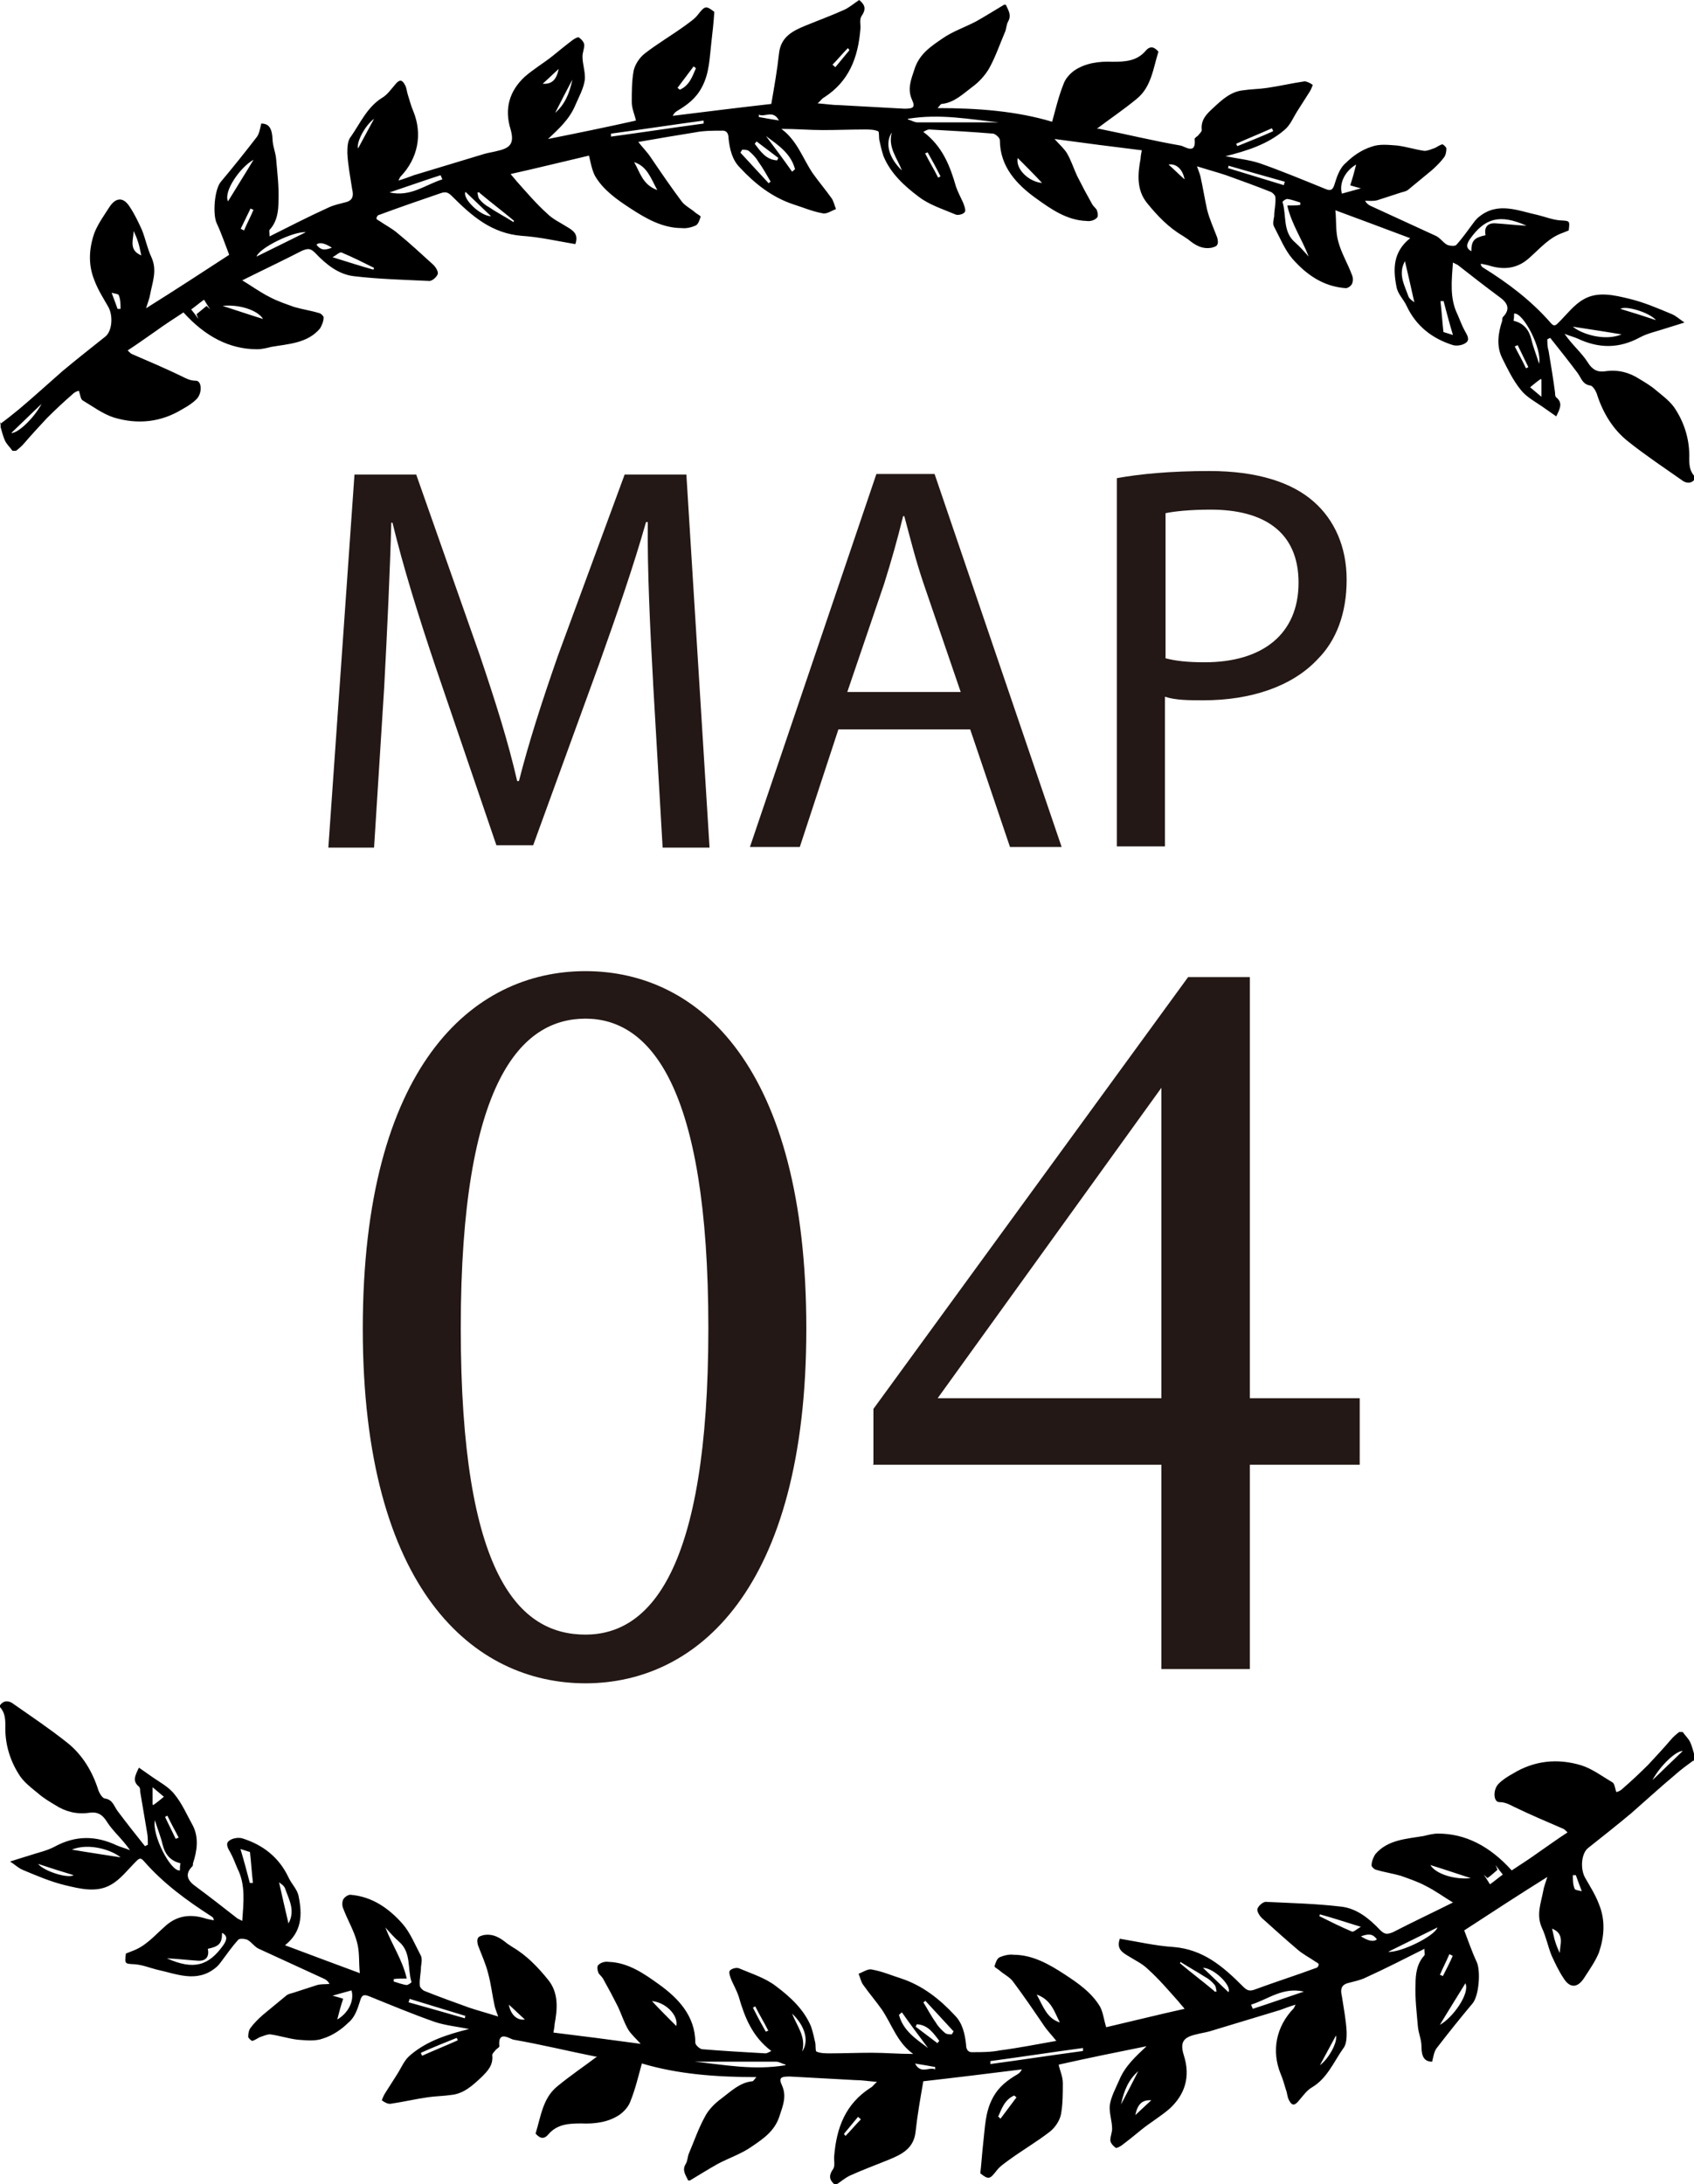
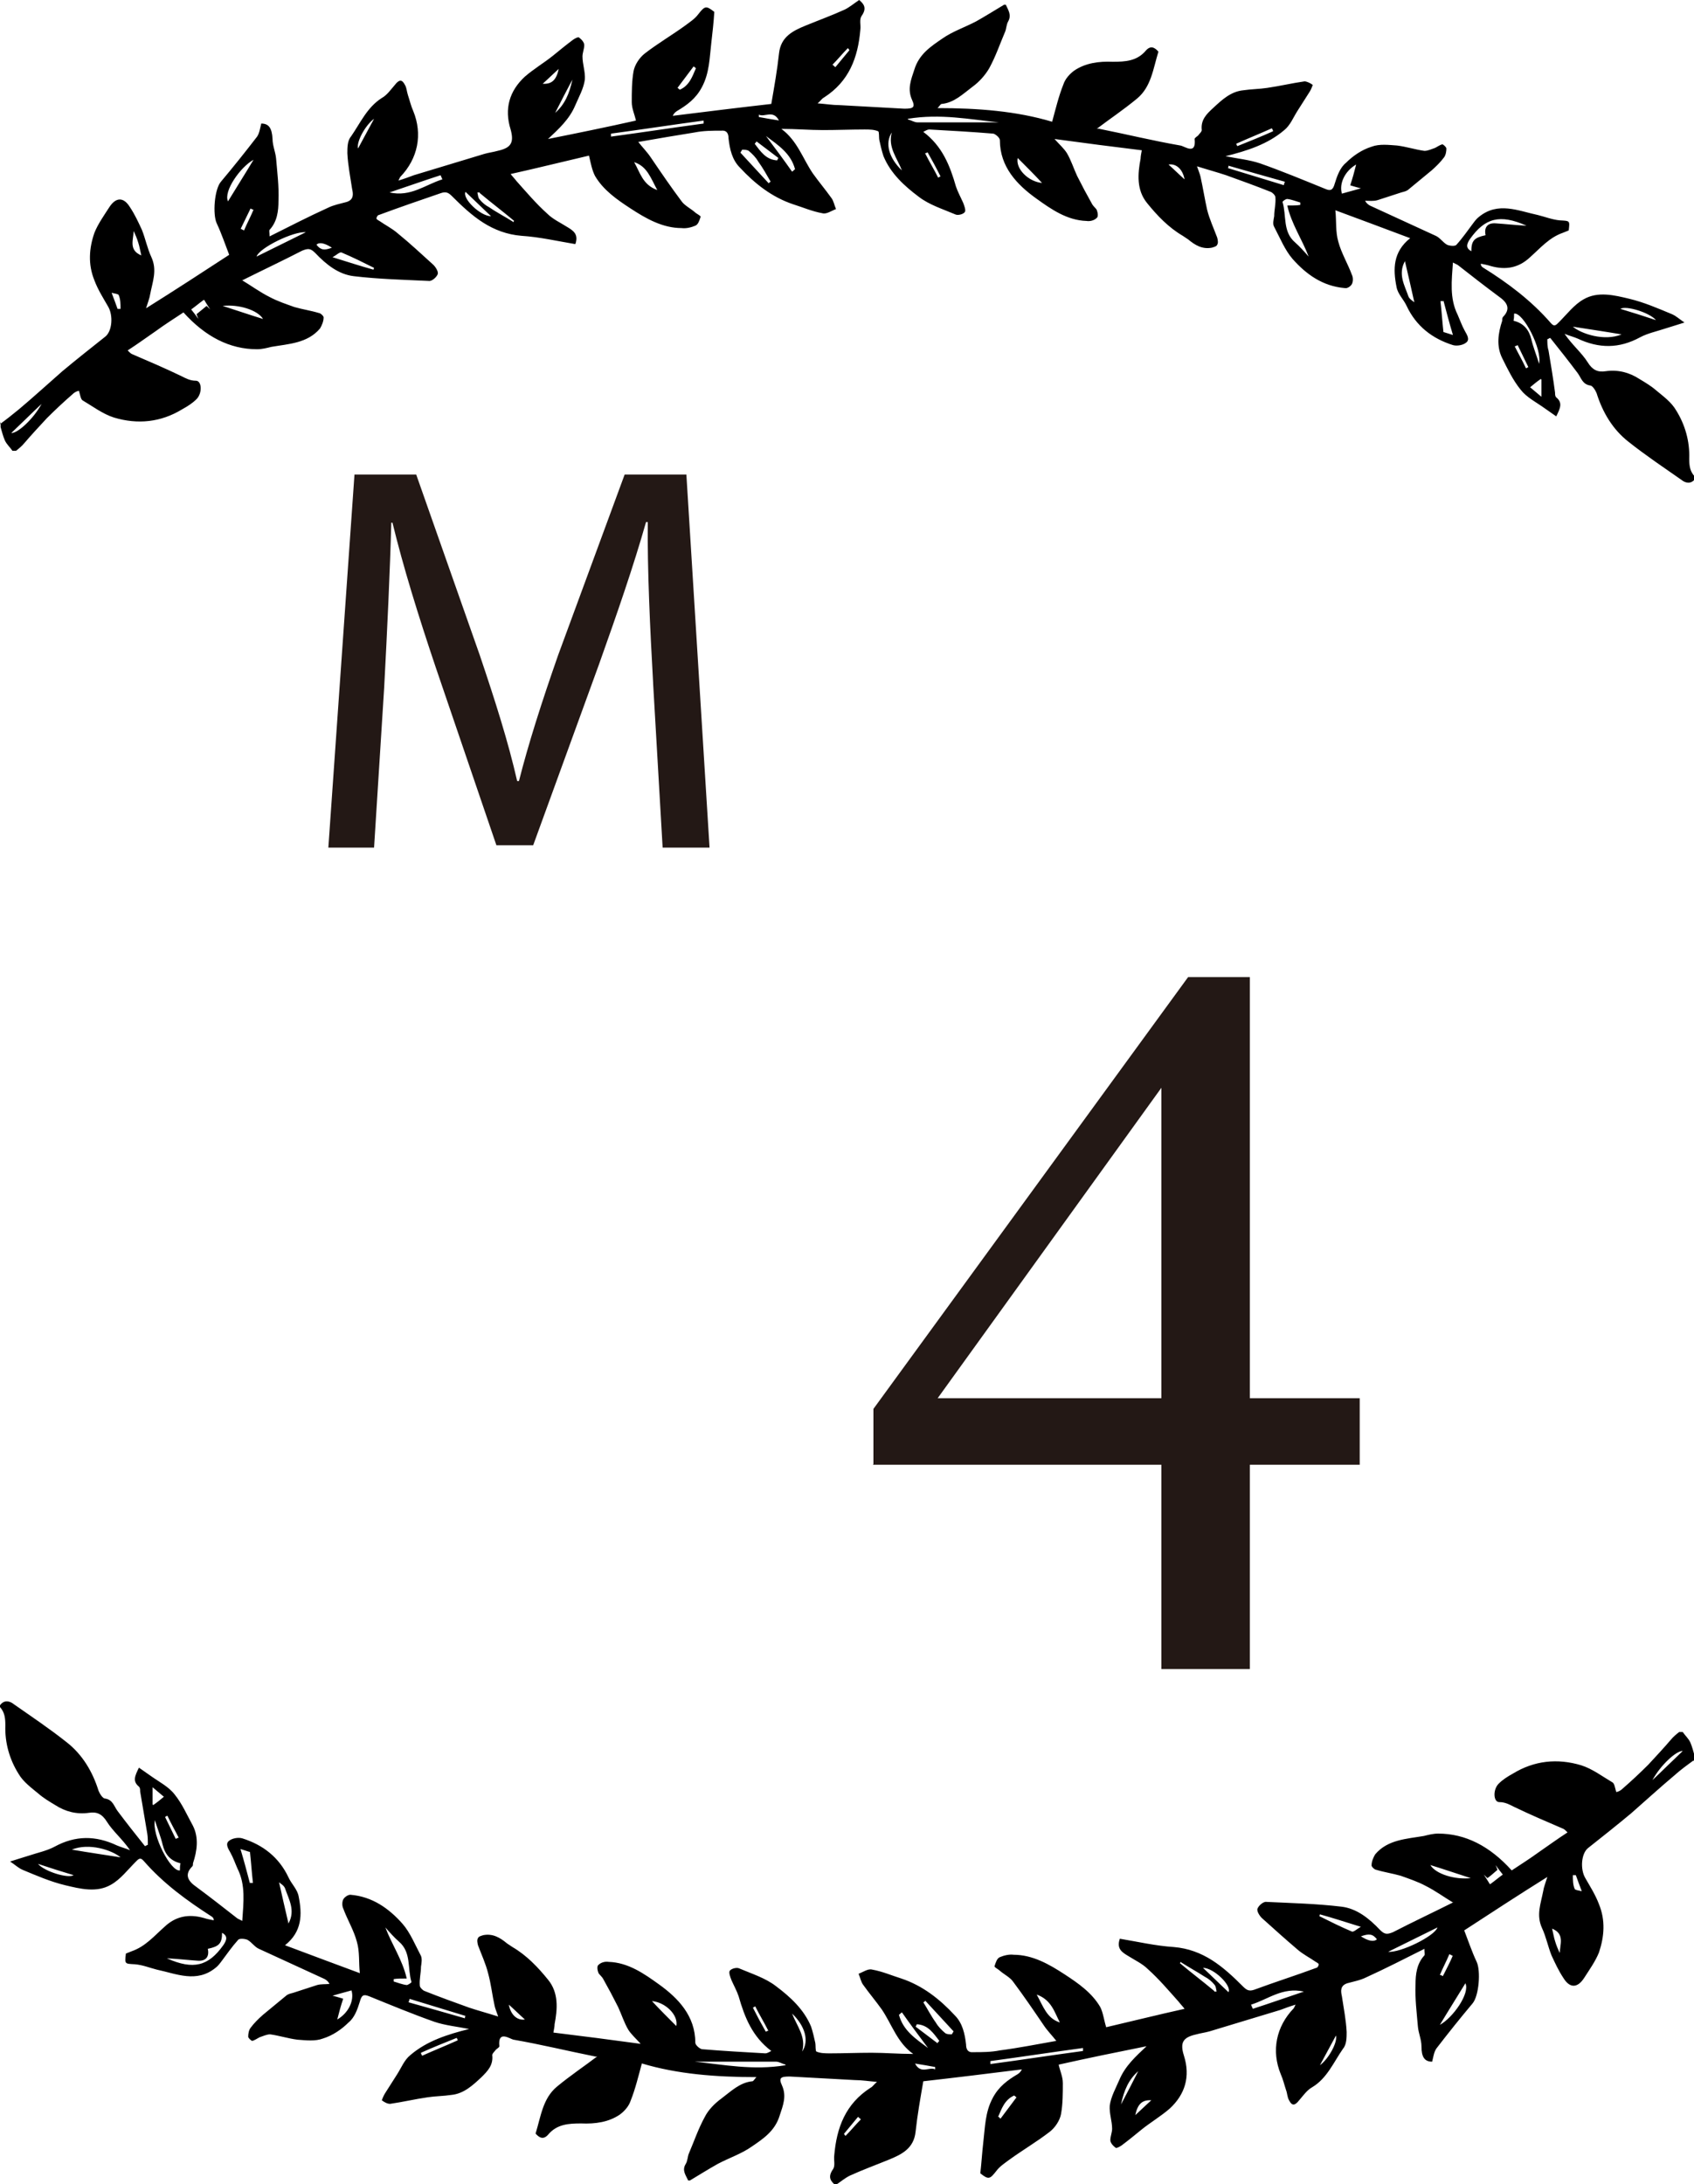
<svg xmlns="http://www.w3.org/2000/svg" id="_レイヤー_1" data-name="レイヤー_1" width="28.53" height="36.77" version="1.1" viewBox="0 0 28.53 36.77">
  <defs>
    <style>
      .st0 {
        fill: #231815;
      }
    </style>
  </defs>
  <g>
    <path class="st0" d="M11,11.5c-.05-.88-.1-1.93-.09-2.71h-.03c-.21.74-.48,1.52-.79,2.39l-1.11,3.05h-.62l-1.02-2.99c-.3-.89-.55-1.7-.73-2.44h-.02c-.02.78-.07,1.84-.12,2.78l-.17,2.69h-.77l.44-6.28h1.04l1.07,3.04c.26.77.48,1.46.63,2.12h.03c.16-.63.38-1.32.66-2.12l1.12-3.04h1.04l.39,6.28h-.79l-.16-2.76Z" />
-     <path class="st0" d="M14.12,12.28l-.65,1.98h-.84l2.13-6.28h.98l2.14,6.28h-.87l-.67-1.98h-2.23ZM16.18,11.65l-.62-1.81c-.14-.41-.23-.78-.33-1.15h-.02c-.09.37-.2.76-.32,1.14l-.62,1.82h1.89Z" />
-     <path class="st0" d="M18.81,8.05c.39-.07.9-.12,1.56-.12.8,0,1.39.19,1.76.52.34.3.55.75.55,1.31s-.17,1.02-.49,1.34c-.43.46-1.13.69-1.92.69-.24,0-.47,0-.65-.06v2.52h-.81v-6.21ZM19.62,11.08c.18.05.4.07.67.07.98,0,1.58-.48,1.58-1.34s-.59-1.23-1.48-1.23c-.35,0-.62.03-.76.06v2.44Z" />
  </g>
  <g>
-     <path class="st0" d="M13.58,22.37c0,4.4-1.85,5.97-3.72,5.97s-3.75-1.56-3.75-5.97,1.84-6.02,3.75-6.02,3.72,1.6,3.72,6.02ZM9.86,27.52c1.07,0,2.07-1.05,2.07-5.16s-1-5.21-2.07-5.21-2.1,1.03-2.1,5.21.99,5.16,2.1,5.16Z" />
    <path class="st0" d="M14.71,24.65v-.93l5.3-7.27h1.04v11.65h-1.49v-10.48h.5l-4.47,6.2-.03-.28h7.34v1.12h-8.2Z" />
  </g>
  <path d="M0,7.14c.11-.08.21-.16.32-.25.25-.21.49-.43.73-.64.24-.2.48-.39.72-.58.12-.09.14-.36.05-.51-.08-.14-.17-.28-.23-.44-.11-.27-.09-.54,0-.8.06-.15.16-.29.25-.43.11-.17.24-.18.35,0,.08.12.14.25.2.38.06.15.09.31.16.46.1.22.02.41-.02.62-.01.07-.04.14-.07.24.48-.3.94-.6,1.4-.9-.07-.18-.13-.36-.21-.53-.07-.15-.04-.57.07-.7.21-.25.41-.5.61-.76.04-.06.05-.14.07-.22.13,0,.18.08.19.26,0,.11.05.22.06.33.02.24.05.47.04.71,0,.17-.02.35-.15.49-.01.01,0,.05,0,.11.34-.17.65-.33.98-.48.1-.05.21-.07.32-.1.12-.04.11-.13.09-.22-.03-.2-.07-.4-.08-.6,0-.09,0-.21.06-.28.16-.23.27-.49.52-.65.09-.05.15-.14.22-.22.07-.09.12-.1.17,0,.03.05.03.11.05.17.03.09.05.18.09.27.16.39.08.8-.22,1.11,0,0-.01.02-.03.06.1-.03.18-.06.26-.09.4-.12.79-.24,1.19-.36.07-.02.15-.03.22-.05.23-.05.28-.14.22-.36-.11-.35-.02-.65.24-.89.15-.13.32-.23.47-.35.11-.09.22-.18.34-.27.03-.02.08-.05.1-.04.04.03.09.08.09.13,0,.06-.03.13-.03.19,0,.13.05.26.04.39-.02.15-.1.29-.16.43-.1.24-.28.4-.46.57.5-.1.99-.2,1.48-.31-.02-.1-.07-.2-.07-.31,0-.17,0-.35.03-.52.02-.11.1-.23.19-.3.22-.17.46-.31.68-.47.08-.06.16-.11.22-.19.11-.14.13-.15.27-.04-.01.17-.03.35-.05.52-.03.25-.03.51-.16.75-.1.19-.25.3-.42.4-.03.02-.05.04-.07.08.56-.07,1.13-.14,1.66-.2.05-.29.1-.57.13-.85.03-.28.23-.38.45-.47.22-.09.44-.17.66-.27.08-.04.15-.1.24-.16.07.06.14.13.04.27-.04.06-.01.15-.02.23-.04.47-.19.87-.61,1.14-.04.02-.06.06-.11.1.14.01.25.03.37.03.37.02.73.04,1.09.06.15,0,.19-.02.13-.15-.08-.18-.02-.33.04-.51.08-.26.28-.39.47-.52.17-.12.38-.19.57-.29.16-.09.32-.19.47-.28,0,0,.02,0,.03,0,.04.09.1.17.04.28-.03.05-.03.12-.05.17-.09.21-.16.42-.27.62-.07.12-.17.23-.28.31-.16.12-.31.27-.52.29-.02,0-.03.03-.07.07.68,0,1.33.05,1.93.23.06-.22.11-.43.19-.63.03-.09.1-.17.18-.23.19-.13.42-.16.65-.15.21,0,.41-.01.56-.19.08-.09.15-.05.21.02-.09.29-.12.59-.36.79-.23.19-.47.35-.68.51,0,0,.02-.01.05,0,.45.09.9.2,1.36.28.07.01.27.17.24-.11,0-.02.04-.04.06-.06.02-.03.06-.06.06-.09-.02-.17.08-.27.19-.37.15-.14.3-.28.51-.3.13-.02.27-.02.4-.04.21-.03.42-.08.63-.11.04,0,.1.03.14.06,0,0-.03.08-.05.11-.07.11-.14.22-.21.33-.07.11-.12.24-.22.32-.28.24-.63.35-.99.44.2.04.4.06.58.12.37.13.73.28,1.1.43.09.04.13.02.16-.09.04-.13.09-.27.19-.35.12-.12.27-.22.43-.27.13-.05.29-.03.43-.02.16.02.31.07.46.09.06,0,.12-.03.18-.05.04-.02.08-.05.12-.06.02,0,.07.05.07.07,0,.05-.01.11-.04.15-.06.08-.13.15-.21.22-.13.11-.27.22-.4.33-.03.02-.07.03-.11.04-.13.04-.27.09-.4.13-.07.02-.14.01-.21.01.03.05.05.06.08.08.37.17.74.34,1.11.51.07.03.12.11.19.15.04.02.14.03.16,0,.1-.11.19-.24.28-.36.03-.04.06-.08.1-.11.32-.26.66-.1.99-.03.12.03.25.08.37.09.17.01.17,0,.15.17-.03.01-.07.03-.1.04-.23.08-.38.26-.55.41-.19.18-.41.22-.66.15-.06-.02-.12-.03-.17-.04,0,.04.02.05.03.06.42.26.82.56,1.15.94.06.07.09.03.14-.02.13-.13.25-.29.41-.38.24-.14.52-.07.77-.01.25.06.48.16.72.26.07.03.12.08.21.14-.13.04-.22.07-.32.1-.15.05-.3.08-.43.15-.35.19-.69.19-1.05.02-.07-.03-.15-.05-.22-.08.13.19.29.32.39.48.08.13.17.17.3.15.21-.03.4.02.57.13.1.06.2.12.28.19.12.1.26.2.34.34.15.24.23.52.22.81,0,.12.01.22.1.31,0,0,0,.02,0,.03-.07.1-.17.07-.23.02-.3-.21-.6-.41-.89-.64-.27-.21-.44-.5-.54-.82-.02-.05-.07-.13-.11-.13-.13-.02-.15-.13-.21-.21-.15-.2-.3-.39-.46-.59-.02,0-.03.02-.05.02,0,.06,0,.13.02.19.04.24.08.48.11.71,0,.03,0,.06.02.08.11.09.07.18,0,.32-.07-.05-.13-.09-.2-.14-.14-.1-.3-.18-.4-.31-.13-.16-.22-.35-.31-.53-.1-.2-.07-.42,0-.63,0-.02,0-.04.01-.06.15-.15.06-.26-.07-.35-.23-.17-.46-.35-.69-.53-.02-.01-.04-.02-.08-.04-.02.3-.06.6.08.88.04.09.07.18.12.27.04.07.09.15.02.2-.05.04-.15.06-.22.04-.35-.11-.62-.32-.78-.66-.05-.11-.15-.2-.17-.32-.06-.3-.06-.59.23-.82-.43-.16-.85-.32-1.26-.47.02.18,0,.36.05.53.05.19.16.37.23.56.02.04.02.11,0,.15-.02.04-.08.08-.12.07-.37-.03-.65-.23-.88-.49-.13-.15-.21-.35-.31-.54-.03-.05-.01-.12,0-.18,0-.11.03-.21.02-.32,0-.03-.05-.08-.08-.09-.25-.1-.5-.19-.75-.28-.15-.05-.3-.09-.49-.15.03.09.05.13.06.18.04.18.07.37.11.55.04.16.11.31.17.47.01.04.02.09,0,.12-.01.03-.06.04-.09.05-.16.03-.28-.04-.4-.14-.03-.02-.06-.04-.09-.06-.24-.14-.43-.34-.6-.55-.18-.22-.16-.49-.11-.75,0-.04.01-.08.02-.14-.49-.06-.96-.12-1.47-.19.09.1.16.16.21.24.07.12.11.25.17.38.08.16.16.31.25.47.02.04.06.07.08.1.02.05.03.12,0,.14-.04.04-.11.06-.17.05-.33-.01-.6-.2-.85-.38-.32-.23-.61-.53-.61-.98,0-.04-.07-.1-.11-.11-.36-.03-.72-.05-1.08-.07-.03,0-.06.02-.1.04.32.24.45.57.55.92.03.09.08.18.12.27.02.05.05.13.03.16-.03.04-.12.06-.16.04-.21-.09-.44-.16-.62-.3-.24-.18-.47-.39-.59-.68-.03-.09-.05-.18-.07-.27-.01-.05,0-.14-.02-.15-.07-.03-.15-.03-.23-.03-.23,0-.46.01-.7.01-.23,0-.45-.02-.7-.02.27.2.36.5.53.75.1.14.21.27.31.41.04.05.05.12.08.19-.08.03-.16.09-.23.07-.17-.03-.33-.1-.49-.15-.36-.12-.65-.35-.9-.62-.13-.13-.17-.31-.19-.49,0-.08-.03-.14-.12-.13-.15,0-.3,0-.45.03-.31.05-.61.1-.95.16.07.09.15.17.21.26.17.25.34.5.52.74.05.07.15.12.22.18.03.03.1.06.1.08-.02.06-.04.13-.09.15-.07.03-.16.05-.23.04-.32,0-.6-.16-.86-.33-.23-.15-.46-.31-.6-.55-.05-.1-.07-.21-.1-.34-.43.1-.87.21-1.32.31.03.04.07.08.1.12.17.19.33.38.52.55.09.09.22.15.33.22.1.06.2.12.14.29-.3-.05-.6-.12-.91-.14-.24-.02-.45-.1-.64-.22-.19-.12-.36-.28-.52-.44-.06-.06-.1-.09-.19-.06-.35.12-.7.24-1.05.37-.02,0-.04.04-.04.06,0,.01.03.03.05.04.1.07.22.13.31.21.21.17.4.35.6.53.04.04.09.12.07.16-.02.05-.1.12-.15.11-.42-.02-.84-.03-1.26-.08-.26-.03-.47-.2-.65-.39-.08-.08-.12-.08-.22-.04-.33.17-.67.33-1.01.5-.01,0-.02.02,0,0,.15.09.3.2.46.28.13.07.28.12.42.17.14.04.28.06.41.1.03,0,.09.06.08.08,0,.06-.03.13-.06.18-.21.25-.53.26-.82.31-.08.02-.16.04-.24.04-.46,0-.87-.21-1.24-.62-.15.1-.31.2-.46.31-.16.11-.31.22-.48.33.03.03.05.05.07.06.28.12.56.24.83.37.08.04.15.08.25.08.1,0,.11.21.01.31-.07.07-.15.12-.24.17-.36.22-.75.26-1.15.14-.19-.06-.36-.19-.53-.29-.03-.02-.04-.09-.06-.16-.02,0-.07.02-.1.05-.15.13-.3.27-.44.41-.13.14-.26.28-.38.42-.04.05-.09.09-.14.13-.02,0-.04,0-.06,0-.04-.06-.1-.11-.13-.18-.03-.07-.05-.15-.07-.22,0-.03,0-.06,0-.09ZM21.9,3.45s0-.03,0-.04c-.07-.02-.14-.05-.22-.06-.03,0-.08.04-.08.05.07.23,0,.5.21.68.08.07.16.16.23.24-.11-.29-.29-.55-.36-.86.1,0,.16,0,.22-.01ZM15.29,2.01c.07.02.11.05.16.05.27,0,.53,0,.8,0,.19,0,.38,0,.57,0-.49-.05-.98-.15-1.53-.06ZM25.02,3.96c-.03-.14.04-.21.17-.2.16.01.32.03.52.04-.45-.2-.7-.13-.95.22-.07.1-.07.16.02.21,0-.18.05-.23.24-.27ZM7.45,3.02s-.02-.05-.03-.07c-.28.09-.56.19-.86.29.36.08.6-.13.89-.22ZM11.85,2.08s0-.03,0-.05c-.52.07-1.04.15-1.56.22,0,.02,0,.03,0,.05.52-.07,1.04-.15,1.56-.22ZM12.95,3.08s.02-.02.03-.02c-.07-.12-.13-.23-.21-.34-.04-.07-.1-.13-.16-.18-.03-.02-.08-.02-.11-.02-.01.02-.02.03-.03.05.16.17.32.35.48.52ZM5.15,3.91c-.2-.02-.78.26-.83.41.26-.13.53-.26.83-.41ZM22.92,3.17c-.09-.02-.14-.04-.18-.05.04-.12.07-.23.1-.35-.19.11-.29.32-.24.49.1-.03.19-.05.32-.09ZM3.84,3.39c.14-.23.28-.45.43-.7-.22.12-.51.53-.43.7ZM25.92,6.13c.06-.25-.27-.88-.42-.85,0,.04,0,.08-.01.12.17.04.26.15.3.31.03.13.08.25.13.41ZM8.08,3.24s-.03,0-.04,0c.01.04.01.09.04.12.04.05.1.1.16.13.13.09.27.16.41.25,0,0,0-.02.01-.02-.19-.16-.39-.31-.58-.47ZM26.49,5.5c.14.12.53.25.82.13-.29-.05-.57-.09-.82-.13ZM10.68,2.73c.1.17.14.38.39.47-.11-.2-.17-.4-.39-.47ZM6.29,4.55s0-.02.01-.04c-.18-.09-.36-.18-.55-.26-.03-.01-.09.05-.15.08.26.08.47.15.69.21ZM23.66,4.4c-.12.22,0,.41.06.59.02.05.08.08.1.1-.05-.22-.1-.45-.16-.7ZM12.9,2.29c.15.2.3.4.44.6.02-.01.03-.03.05-.04-.07-.27-.29-.41-.49-.56ZM24.31,5.07s-.03,0-.05,0c.02.17.03.34.05.52.04.01.09.03.16.05-.06-.2-.11-.39-.16-.58ZM21.62,3.12s.01-.04.02-.06c-.32-.09-.64-.18-.95-.27,0,.01,0,.03-.01.04.32.1.63.19.95.29ZM4.43,5.37c-.09-.15-.41-.25-.68-.22.25.08.45.15.68.22ZM17.14,2.66c-.04.18.18.4.41.42-.13-.14-.27-.28-.41-.42ZM3.43,5.05c-.07.05-.14.11-.21.16.04.05.08.1.12.16-.01-.03-.02-.05-.03-.08.06-.05.11-.09.17-.14.02.02.04.04.06.06-.03-.05-.06-.09-.1-.16ZM7.84,3.23c-.06.11.25.41.43.41-.14-.13-.28-.27-.43-.41ZM.19,7.29c.1.01.37-.23.51-.49-.17.16-.33.32-.51.49ZM13.09,2.7s.01-.03.02-.04c-.12-.09-.25-.19-.37-.28,0,.01-.02.03-.03.04.1.13.19.27.38.28ZM27.89,5.39c-.11-.13-.51-.25-.6-.19.2.06.39.12.6.19ZM15.19,2.87c-.08-.21-.24-.39-.17-.64-.12.18-.05.43.17.64ZM11.71,1.14s-.02-.02-.03-.02c-.09.12-.18.24-.27.36.01,0,.02.02.04.03.16-.07.21-.22.27-.36ZM20.82,2.42s.01.03.02.04c.2-.08.4-.16.6-.25,0-.02-.01-.03-.02-.05-.2.09-.4.17-.6.26ZM2.25,3.89c0,.14-.09.32.13.41-.02-.08-.03-.15-.05-.21-.02-.07-.05-.14-.08-.2ZM6.3,2c-.15.11-.3.39-.27.5.09-.17.18-.33.27-.5ZM9.64,1.34c-.11.21-.2.38-.29.56.16-.14.24-.32.29-.56ZM25.95,6.38c-.06.04-.12.09-.18.14.06.05.12.1.19.16,0-.12,0-.21,0-.29ZM5.33,4.12c.07.09.13.1.26.05q-.19-.12-.26-.05ZM4.05,3.85s.04.02.06.03c.05-.12.11-.23.16-.35-.02,0-.03-.01-.05-.02-.06.12-.11.23-.17.35ZM15.63,2.56s-.03.02-.05.02c.07.14.15.27.22.41.01,0,.03-.02.04-.02-.07-.14-.14-.27-.22-.41ZM9.14,1.41c.15.01.23-.06.27-.25-.1.09-.18.17-.27.25ZM14.31.85s-.02-.03-.03-.04c-.09.09-.17.19-.26.28.02.01.03.03.05.04.08-.1.16-.19.24-.29ZM1.98,5.2s.03,0,.05,0c0-.08,0-.16-.03-.23,0-.02-.08-.03-.12-.04.04.1.07.19.1.27ZM19.68,2.77c.09.08.18.17.27.25-.03-.17-.14-.27-.27-.25ZM13.12,2.03c-.1-.19-.24-.05-.34-.1,0,.01,0,.02,0,.04.11.02.22.04.35.06ZM25.56,5.81s-.03.02-.05.02c.06.12.13.24.19.37.01,0,.02-.01.04-.02-.06-.12-.12-.25-.18-.37Z" />
  <path d="M28.52,29.64c-.11.08-.22.16-.32.25-.25.21-.49.43-.73.64-.24.2-.48.39-.72.58-.12.09-.14.36-.05.51.08.14.17.28.23.44.11.27.09.54,0,.81-.06.15-.16.29-.25.43-.11.17-.24.18-.35,0-.08-.12-.14-.25-.2-.38-.06-.15-.09-.31-.16-.46-.1-.22-.02-.41.02-.62.01-.07.04-.14.07-.24-.48.3-.94.6-1.4.9.07.18.13.36.21.53.07.15.04.57-.07.7-.21.25-.41.5-.61.76-.04.06-.05.14-.07.22-.13,0-.18-.08-.18-.26,0-.11-.05-.22-.06-.33-.02-.24-.05-.47-.04-.71,0-.17.02-.35.15-.49.01-.01,0-.05,0-.11-.34.17-.65.33-.98.48-.1.05-.21.07-.32.1-.12.04-.11.13-.09.22.03.2.07.4.08.6,0,.09,0,.21-.06.28-.16.23-.27.5-.52.65-.09.05-.15.14-.22.22-.07.09-.12.1-.17,0-.03-.05-.03-.12-.05-.17-.03-.09-.05-.18-.09-.27-.16-.39-.08-.8.22-1.11,0,0,.01-.02.03-.06-.1.03-.18.06-.26.09-.4.12-.79.24-1.19.36-.07.02-.15.03-.22.05-.23.05-.28.14-.21.36.11.35.02.65-.24.89-.15.13-.32.23-.47.35-.11.09-.22.18-.34.27-.03.02-.08.05-.1.04-.04-.03-.09-.08-.09-.13,0-.06.03-.13.03-.19,0-.13-.05-.26-.04-.39.02-.15.1-.29.16-.43.1-.24.28-.4.46-.57-.5.1-.99.2-1.48.31.02.1.07.2.07.31,0,.17,0,.35-.03.52-.02.11-.1.23-.19.3-.22.17-.46.31-.68.47-.08.06-.16.11-.22.19-.11.14-.13.15-.27.04.02-.17.03-.35.05-.52.03-.25.03-.51.16-.75.1-.19.25-.3.42-.4.03-.02.05-.04.07-.08-.56.07-1.13.14-1.66.2-.05.29-.1.57-.13.85-.03.28-.23.38-.45.47-.22.09-.44.17-.66.27-.08.04-.15.1-.24.16-.07-.06-.14-.13-.04-.27.04-.06.01-.15.02-.23.04-.47.19-.87.61-1.14.04-.02.06-.06.11-.1-.14-.01-.25-.03-.37-.03-.37-.02-.73-.04-1.1-.06-.15,0-.19.02-.13.15.08.18.02.33-.04.51-.08.26-.28.39-.47.52-.17.12-.38.19-.57.29-.16.09-.32.19-.47.28,0,0-.02,0-.03,0-.04-.09-.11-.17-.04-.28.03-.05.03-.12.05-.17.09-.21.16-.42.27-.62.06-.12.17-.23.28-.31.16-.12.31-.27.52-.29.02,0,.03-.03.07-.07-.68,0-1.33-.05-1.93-.23-.06.22-.11.43-.19.63-.03.09-.1.17-.18.23-.19.13-.42.16-.65.15-.21,0-.41.01-.56.19-.08.09-.15.05-.21-.02.09-.29.12-.59.36-.79.23-.19.47-.35.68-.51,0,0-.02.01-.05,0-.45-.09-.9-.2-1.36-.28-.06-.01-.27-.17-.24.11,0,.02-.04.04-.06.06-.02.03-.06.06-.06.09.02.17-.08.27-.18.37-.15.14-.3.28-.51.3-.13.02-.27.02-.4.04-.21.03-.42.08-.63.11-.05,0-.1-.03-.14-.06,0,0,.03-.08.05-.11.07-.11.14-.22.21-.33.07-.11.12-.24.22-.32.28-.24.63-.35.99-.44-.2-.04-.4-.06-.58-.12-.37-.13-.73-.28-1.1-.43-.1-.04-.13-.02-.16.09-.04.13-.09.27-.19.35-.12.12-.27.22-.43.27-.13.05-.29.03-.43.02-.16-.02-.31-.07-.46-.09-.06,0-.12.03-.18.05-.04.02-.08.05-.12.06-.02,0-.07-.05-.07-.07,0-.05.01-.11.04-.15.06-.08.13-.15.21-.22.13-.11.27-.22.4-.33.03-.02.07-.03.11-.04.13-.04.27-.09.4-.13.07-.02.14-.01.21-.02-.03-.05-.05-.06-.08-.08-.37-.17-.74-.34-1.11-.51-.07-.03-.12-.11-.19-.15-.04-.02-.14-.03-.16,0-.1.11-.19.24-.28.36-.03.04-.06.08-.1.11-.32.26-.66.1-.99.03-.12-.03-.24-.08-.37-.09-.17-.01-.17,0-.15-.18.03-.01.07-.03.1-.04.23-.08.38-.26.55-.41.19-.18.41-.22.66-.15.06.02.12.03.17.04,0-.04-.02-.05-.03-.06-.42-.27-.82-.56-1.15-.94-.06-.07-.09-.03-.14.02-.13.13-.25.29-.41.38-.24.14-.52.07-.77.01-.25-.06-.48-.16-.72-.26-.07-.03-.12-.08-.21-.14.13-.04.22-.07.32-.1.15-.05.3-.08.43-.15.35-.19.69-.19,1.05-.02.07.03.15.05.22.08-.13-.19-.29-.32-.39-.48-.08-.13-.17-.17-.3-.15-.21.03-.4-.02-.57-.13-.1-.06-.2-.12-.28-.19-.12-.1-.26-.2-.34-.34-.15-.24-.23-.52-.22-.81,0-.12-.01-.22-.09-.31,0,0,0-.02,0-.03.07-.1.17-.07.23-.02.3.21.6.41.89.64.27.21.44.5.54.82.02.05.07.13.11.13.13.02.15.13.21.21.15.2.3.39.46.59.02,0,.03-.02.05-.02,0-.06,0-.13-.01-.19-.04-.24-.08-.48-.12-.71,0-.03,0-.06-.02-.08-.11-.09-.07-.18,0-.32.07.05.13.09.2.14.14.1.3.18.4.31.13.16.21.35.31.53.1.2.07.42,0,.63,0,.02,0,.04-.01.05-.15.15-.06.26.07.35.23.17.46.35.69.53.02.01.04.02.08.04.02-.31.06-.6-.08-.88-.04-.09-.07-.18-.12-.27-.04-.07-.09-.15-.02-.2.05-.04.15-.06.22-.04.35.11.62.32.78.66.05.11.15.2.17.32.06.3.06.59-.23.82.43.16.85.32,1.26.47-.02-.18,0-.36-.05-.53-.05-.19-.16-.37-.23-.56-.02-.04-.02-.11,0-.15.02-.04.08-.08.12-.08.37.03.65.23.88.49.13.15.21.35.31.54.02.05.01.12,0,.18,0,.11-.03.21-.02.32,0,.03.05.08.08.09.25.1.5.19.75.28.15.05.3.09.49.15-.03-.09-.05-.13-.06-.18-.04-.18-.06-.37-.11-.55-.04-.16-.11-.31-.17-.47-.01-.04-.02-.09,0-.12.01-.03.06-.04.09-.05.16-.03.28.04.4.14.03.02.06.04.09.06.24.14.43.34.6.55.18.22.16.49.11.75,0,.04-.01.08-.02.14.49.06.96.12,1.47.19-.09-.1-.16-.16-.21-.24-.07-.12-.11-.25-.17-.38-.08-.16-.16-.31-.25-.47-.02-.04-.06-.07-.08-.1-.02-.05-.03-.12,0-.14.04-.04.11-.06.17-.05.33.01.6.2.85.38.32.23.61.53.61.98,0,.04.07.1.11.11.36.03.72.05,1.07.07.03,0,.06-.02.1-.04-.32-.24-.45-.57-.55-.92-.03-.09-.08-.18-.12-.27-.02-.05-.05-.13-.03-.16.03-.04.12-.06.16-.04.21.09.44.16.62.3.24.18.47.39.59.68.03.09.05.18.07.27.01.05,0,.14.02.15.07.03.15.03.23.03.23,0,.46-.01.7-.01.23,0,.45.02.7.02-.27-.19-.36-.5-.53-.75-.1-.14-.21-.27-.31-.41-.04-.05-.05-.12-.08-.19.08-.03.16-.09.23-.07.17.03.33.1.49.15.36.12.65.35.9.62.13.13.17.31.19.49,0,.08.03.14.12.13.15,0,.3,0,.45-.03.31-.04.61-.1.95-.16-.07-.09-.15-.17-.21-.26-.17-.25-.34-.5-.52-.74-.05-.07-.15-.12-.22-.18-.03-.03-.1-.06-.09-.08.02-.06.04-.13.09-.15.07-.03.16-.05.23-.04.32,0,.6.16.86.33.23.15.46.31.6.55.05.1.06.21.1.34.43-.1.87-.21,1.32-.31-.03-.04-.07-.08-.1-.12-.17-.19-.33-.38-.52-.55-.09-.09-.22-.15-.33-.22-.1-.06-.2-.12-.14-.29.3.05.6.12.91.14.24.02.45.1.64.22.19.12.36.28.52.44.06.06.1.09.19.06.35-.13.7-.24,1.05-.37.02,0,.04-.04.04-.06,0-.01-.03-.03-.05-.04-.1-.07-.22-.13-.31-.21-.2-.17-.4-.35-.6-.53-.04-.04-.09-.12-.07-.16.02-.05.1-.12.15-.11.42.02.84.03,1.26.08.26.03.47.2.65.39.08.08.12.08.22.04.33-.17.67-.33,1.01-.5.01,0,.02-.02,0,0-.15-.09-.3-.2-.46-.28-.13-.07-.28-.12-.42-.17-.14-.04-.28-.06-.41-.1-.03,0-.09-.06-.08-.08,0-.06.03-.13.06-.18.21-.25.53-.26.82-.31.08-.02.16-.04.24-.04.46,0,.87.21,1.24.62.15-.1.31-.2.46-.31.16-.11.31-.22.48-.33-.03-.03-.05-.05-.07-.06-.28-.12-.56-.24-.83-.37-.08-.04-.15-.08-.25-.08-.1,0-.11-.21-.01-.31.07-.07.15-.12.24-.17.36-.22.75-.26,1.15-.14.19.06.36.19.53.29.03.02.04.09.06.16.02,0,.07-.02.1-.05.15-.13.3-.27.44-.41.13-.14.26-.28.38-.42.04-.05.09-.09.14-.13.02,0,.04,0,.06,0,.04.06.1.11.13.18.03.07.05.15.07.22,0,.03,0,.06,0,.09ZM6.63,33.32v.04c.07.02.14.05.22.06.02,0,.08-.04.08-.05-.07-.23,0-.5-.21-.68-.08-.07-.16-.16-.23-.24.11.29.29.55.36.86-.1,0-.16,0-.22.01ZM13.23,34.76c-.07-.02-.11-.05-.16-.05-.27,0-.53,0-.8,0-.19,0-.38,0-.57,0,.49.05.98.15,1.53.06ZM3.5,32.81c.03.14-.04.21-.17.2-.16-.01-.32-.03-.52-.04.45.2.7.13.95-.22.07-.1.07-.16-.02-.21,0,.18-.05.23-.24.27ZM21.07,33.75s.02.05.03.07c.28-.09.56-.19.86-.29-.36-.08-.6.13-.89.22ZM16.68,34.7s0,.03,0,.05c.52-.07,1.04-.15,1.56-.22,0-.02,0-.03,0-.05-.52.07-1.04.15-1.56.22ZM15.58,33.69s-.02.02-.03.02c.07.11.13.23.21.34.04.07.1.13.16.18.03.02.07.02.11.02.01-.02.02-.03.03-.05-.16-.17-.32-.35-.48-.52ZM23.38,32.86c.2.02.78-.26.83-.41-.26.13-.53.26-.83.41ZM5.6,33.6c.09.02.14.04.18.05-.04.12-.07.23-.1.35.19-.11.29-.32.24-.49-.1.03-.19.05-.32.09ZM24.68,33.39c-.14.23-.28.45-.43.7.22-.12.51-.53.43-.7ZM2.61,30.64c-.06.25.27.88.42.85,0-.04,0-.08.01-.12-.17-.04-.26-.15-.3-.31-.03-.13-.08-.25-.13-.41ZM20.45,33.53s.02,0,.04,0c-.01-.04-.01-.09-.04-.12-.04-.05-.1-.1-.16-.13-.14-.09-.27-.16-.41-.25,0,0,0,.02-.01.02.19.16.39.31.58.47ZM2.03,31.27c-.14-.12-.53-.25-.82-.13.29.05.57.09.82.13ZM17.85,34.05c-.09-.17-.14-.38-.39-.47.11.2.17.4.39.47ZM22.23,32.22s0,.02-.01.04c.18.09.36.18.55.26.03.01.09-.05.15-.08-.26-.08-.47-.15-.69-.21ZM4.86,32.38c.12-.22,0-.41-.06-.59-.02-.05-.08-.08-.1-.1.05.22.1.45.16.7ZM15.63,34.48c-.15-.2-.3-.4-.44-.6-.02.01-.03.03-.05.04.07.27.29.41.49.56ZM4.21,31.7s.03,0,.05,0c-.02-.17-.03-.34-.05-.52-.04-.01-.09-.03-.16-.05.06.2.11.39.16.58ZM6.9,33.65s-.01.04-.02.06c.32.09.64.18.95.27,0-.01,0-.03.01-.04-.32-.1-.63-.19-.95-.29ZM24.09,31.4c.09.15.41.25.68.22-.25-.08-.45-.15-.68-.22ZM11.39,34.11c.04-.18-.18-.4-.41-.42.13.14.27.28.41.42ZM25.1,31.72c.07-.05.14-.11.21-.16-.04-.05-.08-.1-.12-.16.01.03.02.05.03.08-.06.05-.11.1-.17.14-.02-.02-.04-.04-.06-.06.03.05.06.09.1.16ZM20.69,33.54c.06-.11-.25-.41-.43-.41.14.13.28.27.43.41ZM28.34,29.48c-.1-.01-.37.23-.51.49.17-.16.33-.32.51-.49ZM15.44,34.08s-.01.03-.02.04c.12.09.25.19.37.28,0-.01.02-.03.03-.04-.1-.13-.19-.27-.38-.28ZM.64,31.38c.11.13.51.25.6.19-.2-.06-.39-.12-.6-.19ZM13.34,33.9c.08.21.24.39.17.64.12-.18.05-.43-.17-.64ZM16.82,35.64s.02.02.03.03c.09-.12.18-.24.27-.36-.01,0-.02-.02-.04-.03-.16.07-.21.22-.27.36ZM7.71,34.35s-.01-.03-.02-.04c-.2.08-.4.16-.6.25,0,.02.01.03.02.05.2-.09.4-.17.6-.26ZM26.27,32.88c0-.14.09-.32-.13-.41.02.08.03.15.05.21.02.07.05.14.08.2ZM22.23,34.77c.15-.11.3-.39.27-.5-.09.17-.18.33-.27.5ZM18.88,35.43c.11-.21.2-.38.29-.56-.16.14-.24.32-.29.56ZM2.58,30.39c.06-.04.12-.09.18-.14-.06-.05-.12-.1-.19-.16,0,.12,0,.21,0,.29ZM23.19,32.65c-.07-.09-.13-.1-.27-.05q.19.12.27.05ZM24.47,32.93l-.06-.03c-.05.12-.11.23-.16.35.02,0,.03.01.05.02.06-.12.12-.23.17-.35ZM12.89,34.21s.03-.02.05-.02c-.07-.14-.15-.27-.22-.41-.01,0-.03.02-.04.02.07.14.14.27.22.41ZM19.39,35.36c-.15-.01-.23.06-.27.25.1-.09.18-.17.27-.25ZM14.21,35.92s.02.03.03.04c.09-.09.17-.19.26-.28-.02-.01-.03-.03-.05-.04-.08.1-.16.19-.24.29ZM26.54,31.57s-.03,0-.05,0c0,.08,0,.16.03.23,0,.02.08.03.12.04-.04-.1-.07-.19-.1-.27ZM8.84,34c-.09-.08-.18-.17-.27-.25.03.17.14.27.27.25ZM15.41,34.74c.1.19.24.05.34.1,0-.01,0-.02,0-.04-.11-.02-.22-.04-.35-.06ZM2.96,30.96s.03-.02.05-.02c-.06-.12-.13-.24-.19-.37-.01,0-.02.01-.04.02.06.12.12.25.18.37Z" />
</svg>